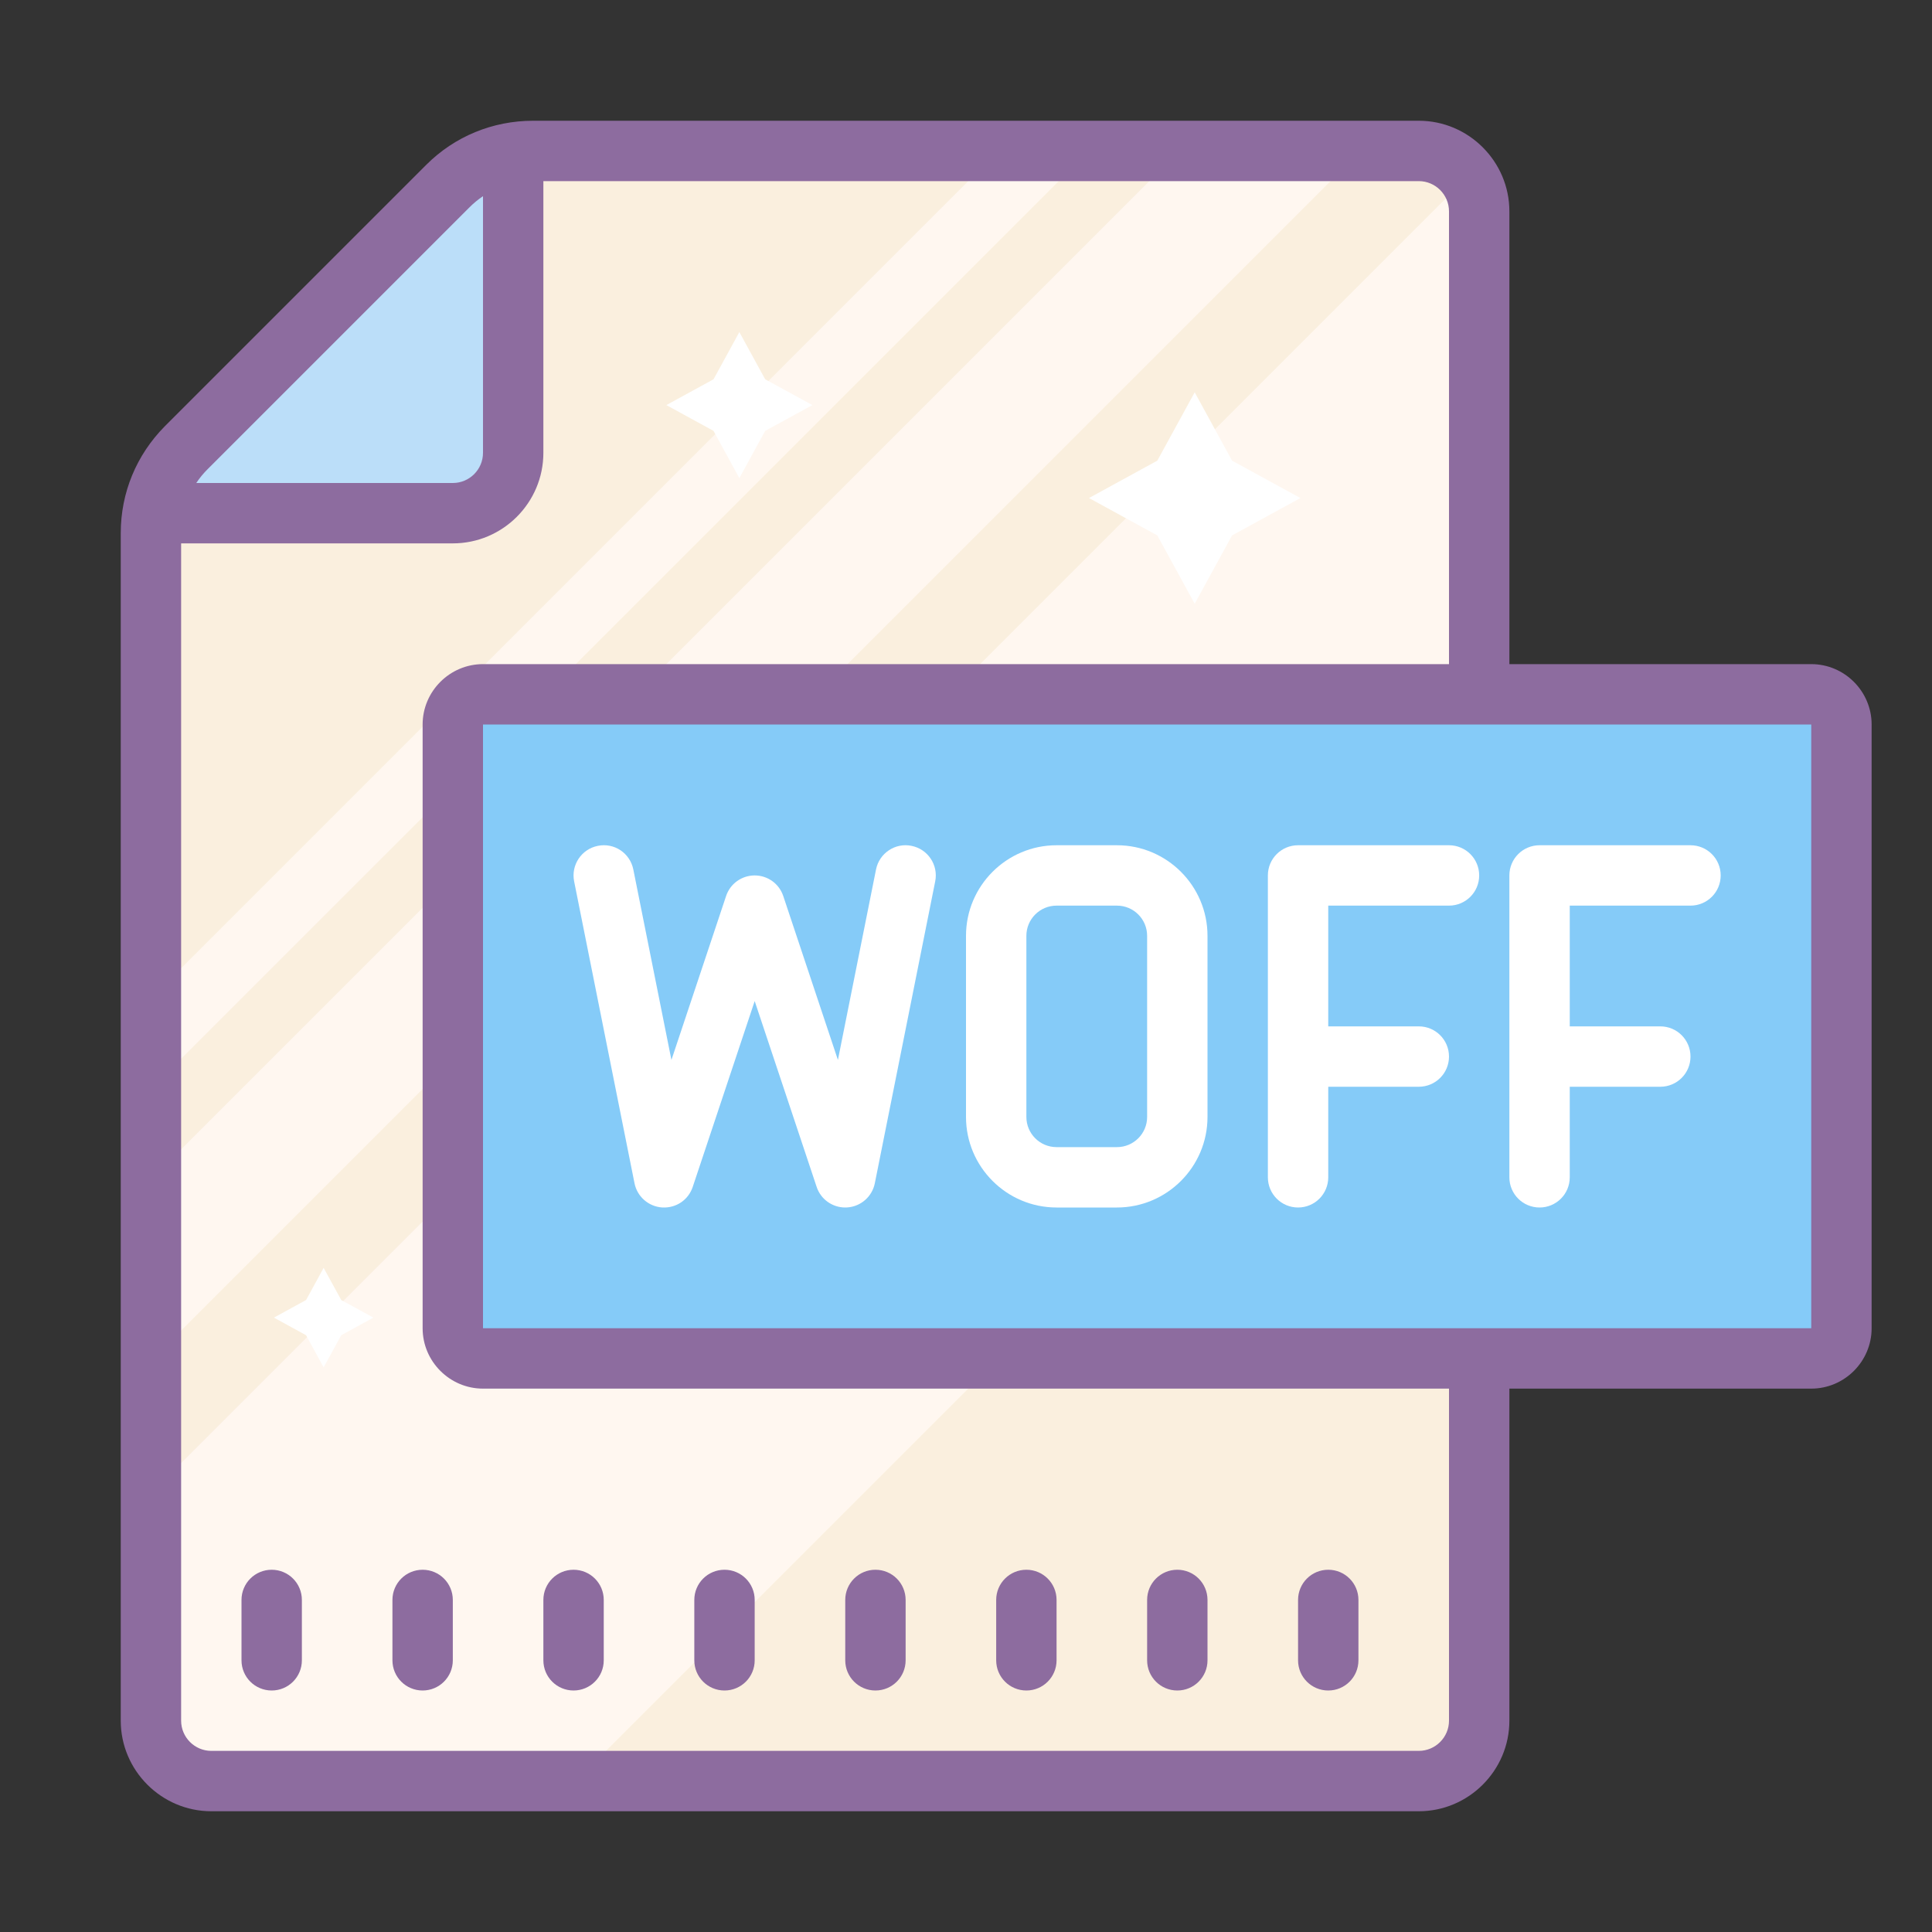
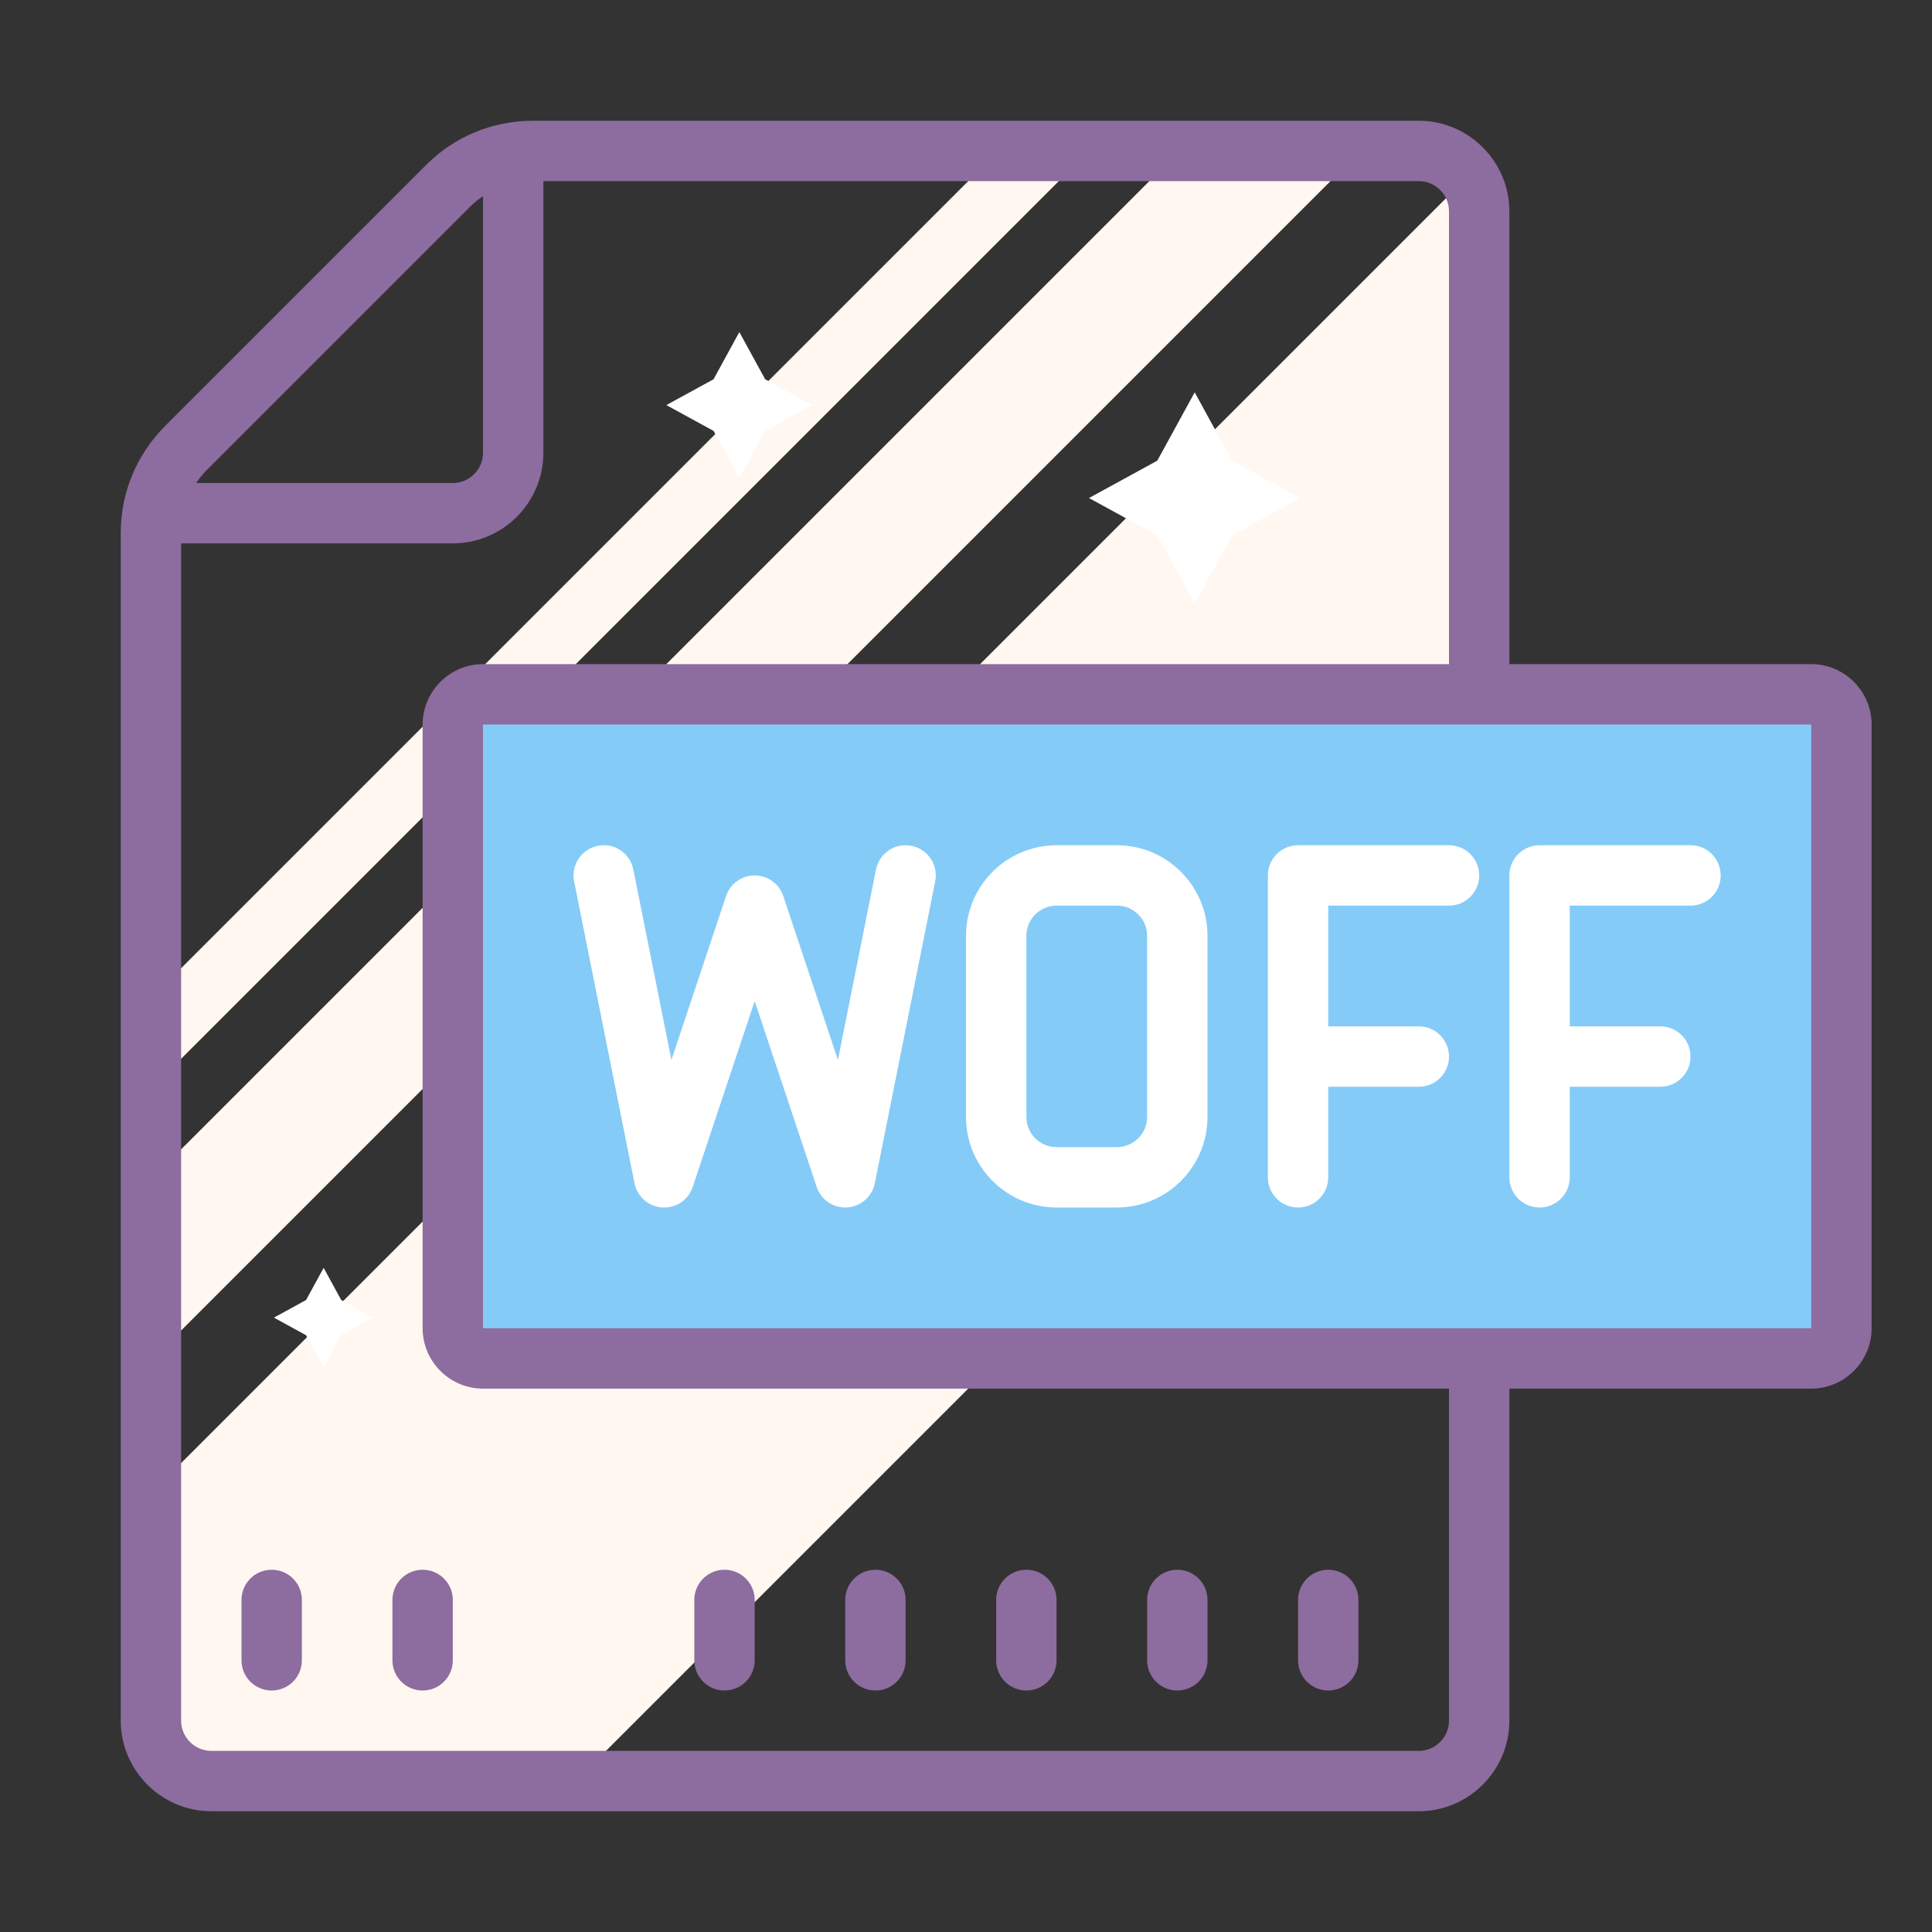
<svg xmlns="http://www.w3.org/2000/svg" version="1.1" id="Layer_1" x="0px" y="0px" viewBox="0 0 64 64" style="enable-background:new 0 0 64 64;" xml:space="preserve">
  <rect x="0" y="0" width="64" height="64" fill="#333333" stroke="none" />
  <g>
    <g>
      <g>
-         <path style="fill:#FAEFDE;" d="M17.316,4.938h28.757c1.657,0,3,1.343,3,3v48c0,1.657-1.343,3-3,3h-38c-1.657,0-3-1.343-3-3V17.18     c0-0.796,0.316-1.559,0.879-2.121l9.243-9.242C15.758,5.254,16.521,4.938,17.316,4.938z" />
        <polygon style="fill:#FFF7F0;" points="5.074,59 4.926,49.54 48.41,6.057 49.074,29 19.074,59    " />
        <polygon style="fill:#FFF7F0;" points="4.926,39.147 39.136,4.937 44.886,5.188 5.074,45    " />
        <polygon style="fill:#FFF7F0;" points="4.926,33.147 33.074,5 36.074,5 4.926,36.147    " />
        <polygon style="fill:#FFFFFF;" points="39.576,12.996 40.814,15.26 43.078,16.498 40.814,17.736 39.576,20 38.337,17.736      36.074,16.498 38.337,15.26    " />
        <polygon style="fill:#FFFFFF;" points="24.492,11 25.347,12.564 26.911,13.419 25.347,14.274 24.492,15.838 23.637,14.274      22.074,13.419 23.637,12.564    " />
        <polygon style="fill:#FFFFFF;" points="10.721,42 11.304,43.065 12.369,43.648 11.304,44.231 10.721,45.296 10.139,44.231      9.074,43.648 10.139,43.065    " />
-         <polygon style="fill:#BBDEF9;" points="17.074,5 17.074,17 5.074,17    " />
      </g>
      <path style="fill:#85CBF8;" d="M60,23H16c-0.552,0-1,0.448-1,1v20c0,0.552,0.448,1,1,1h44c0.552,0,1-0.448,1-1V24    C61,23.448,60.552,23,60,23z" />
    </g>
    <g>
      <path style="fill:#8D6C9F;" d="M60,22H50V7c0-1.65-1.35-3-3-3H17.66c-1.34,0-2.6,0.52-3.54,1.46l-8.66,8.66    C4.52,15.07,4,16.32,4,17.66V57c0,1.65,1.35,3,3,3h40c1.65,0,3-1.35,3-3V46h10c1.1,0,2-0.9,2-2V24C62,22.9,61.1,22,60,22z     M15.54,6.88c0.142-0.144,0.296-0.271,0.46-0.381V15c0,0.552-0.448,1-1,1H6.502c0.11-0.166,0.236-0.32,0.378-0.46L15.54,6.88z     M48,57c0,0.55-0.45,1-1,1H7c-0.55,0-1-0.45-1-1V18h9c1.654,0,3-1.346,3-3V6h29c0.55,0,1,0.45,1,1v15H16c-1.1,0-2,0.9-2,2v20    c0,1.1,0.9,2,2,2h32V57z M60,44H50h-2H16V24h32h2h10V44z" />
      <path style="fill:#FFFFFF;" d="M30.196,28.02c-0.539-0.112-1.069,0.241-1.177,0.784l-1.262,6.308l-1.81-5.428    C25.812,29.275,25.431,29,25,29s-0.813,0.275-0.948,0.684l-1.81,5.428l-1.262-6.308c-0.108-0.542-0.63-0.896-1.177-0.784    c-0.541,0.108-0.893,0.635-0.784,1.177l2,10c0.089,0.444,0.466,0.773,0.918,0.802c0.466,0.025,0.867-0.252,1.011-0.682L25,33.162    l2.052,6.154C27.188,39.727,27.571,40,28,40c0.021,0,0.041-0.001,0.062-0.002c0.452-0.028,0.829-0.357,0.918-0.802l2-10    C31.089,28.654,30.737,28.128,30.196,28.02z" />
      <path style="fill:#8D6C9F;" d="M9,52c-0.553,0-1,0.447-1,1v2c0,0.553,0.447,1,1,1s1-0.447,1-1v-2C10,52.447,9.553,52,9,52z" />
      <path style="fill:#8D6C9F;" d="M14,52c-0.553,0-1,0.447-1,1v2c0,0.553,0.447,1,1,1s1-0.447,1-1v-2C15,52.447,14.553,52,14,52z" />
-       <path style="fill:#8D6C9F;" d="M19,56c0.553,0,1-0.447,1-1v-2c0-0.553-0.447-1-1-1s-1,0.447-1,1v2C18,55.553,18.447,56,19,56z" />
      <path style="fill:#8D6C9F;" d="M24,56c0.553,0,1-0.447,1-1v-2c0-0.553-0.447-1-1-1s-1,0.447-1,1v2C23,55.553,23.447,56,24,56z" />
      <path style="fill:#8D6C9F;" d="M29,56c0.553,0,1-0.447,1-1v-2c0-0.553-0.447-1-1-1s-1,0.447-1,1v2C28,55.553,28.447,56,29,56z" />
      <path style="fill:#8D6C9F;" d="M34,56c0.553,0,1-0.447,1-1v-2c0-0.553-0.447-1-1-1s-1,0.447-1,1v2C33,55.553,33.447,56,34,56z" />
      <path style="fill:#8D6C9F;" d="M39,56c0.553,0,1-0.447,1-1v-2c0-0.553-0.447-1-1-1s-1,0.447-1,1v2C38,55.553,38.447,56,39,56z" />
      <path style="fill:#8D6C9F;" d="M44,56c0.553,0,1-0.447,1-1v-2c0-0.553-0.447-1-1-1s-1,0.447-1,1v2C43,55.553,43.447,56,44,56z" />
      <path style="fill:#FFFFFF;" d="M37,28h-2c-1.654,0-3,1.346-3,3v6c0,1.654,1.346,3,3,3h2c1.654,0,3-1.346,3-3v-6    C40,29.346,38.654,28,37,28z M38,37c0,0.552-0.448,1-1,1h-2c-0.552,0-1-0.448-1-1v-6c0-0.552,0.448-1,1-1h2c0.552,0,1,0.448,1,1    V37z" />
      <path style="fill:#FFFFFF;" d="M50,39c0,0.553,0.447,1,1,1s1-0.447,1-1v-3h3c0.553,0,1-0.447,1-1s-0.447-1-1-1h-3v-4h4    c0.553,0,1-0.447,1-1s-0.447-1-1-1h-5c-0.553,0-1,0.447-1,1V39z" />
      <path style="fill:#FFFFFF;" d="M48,28h-5c-0.553,0-1,0.447-1,1v10c0,0.553,0.447,1,1,1s1-0.447,1-1v-3h3c0.553,0,1-0.447,1-1    s-0.447-1-1-1h-3v-4h4c0.553,0,1-0.447,1-1S48.553,28,48,28z" />
    </g>
  </g>
</svg>